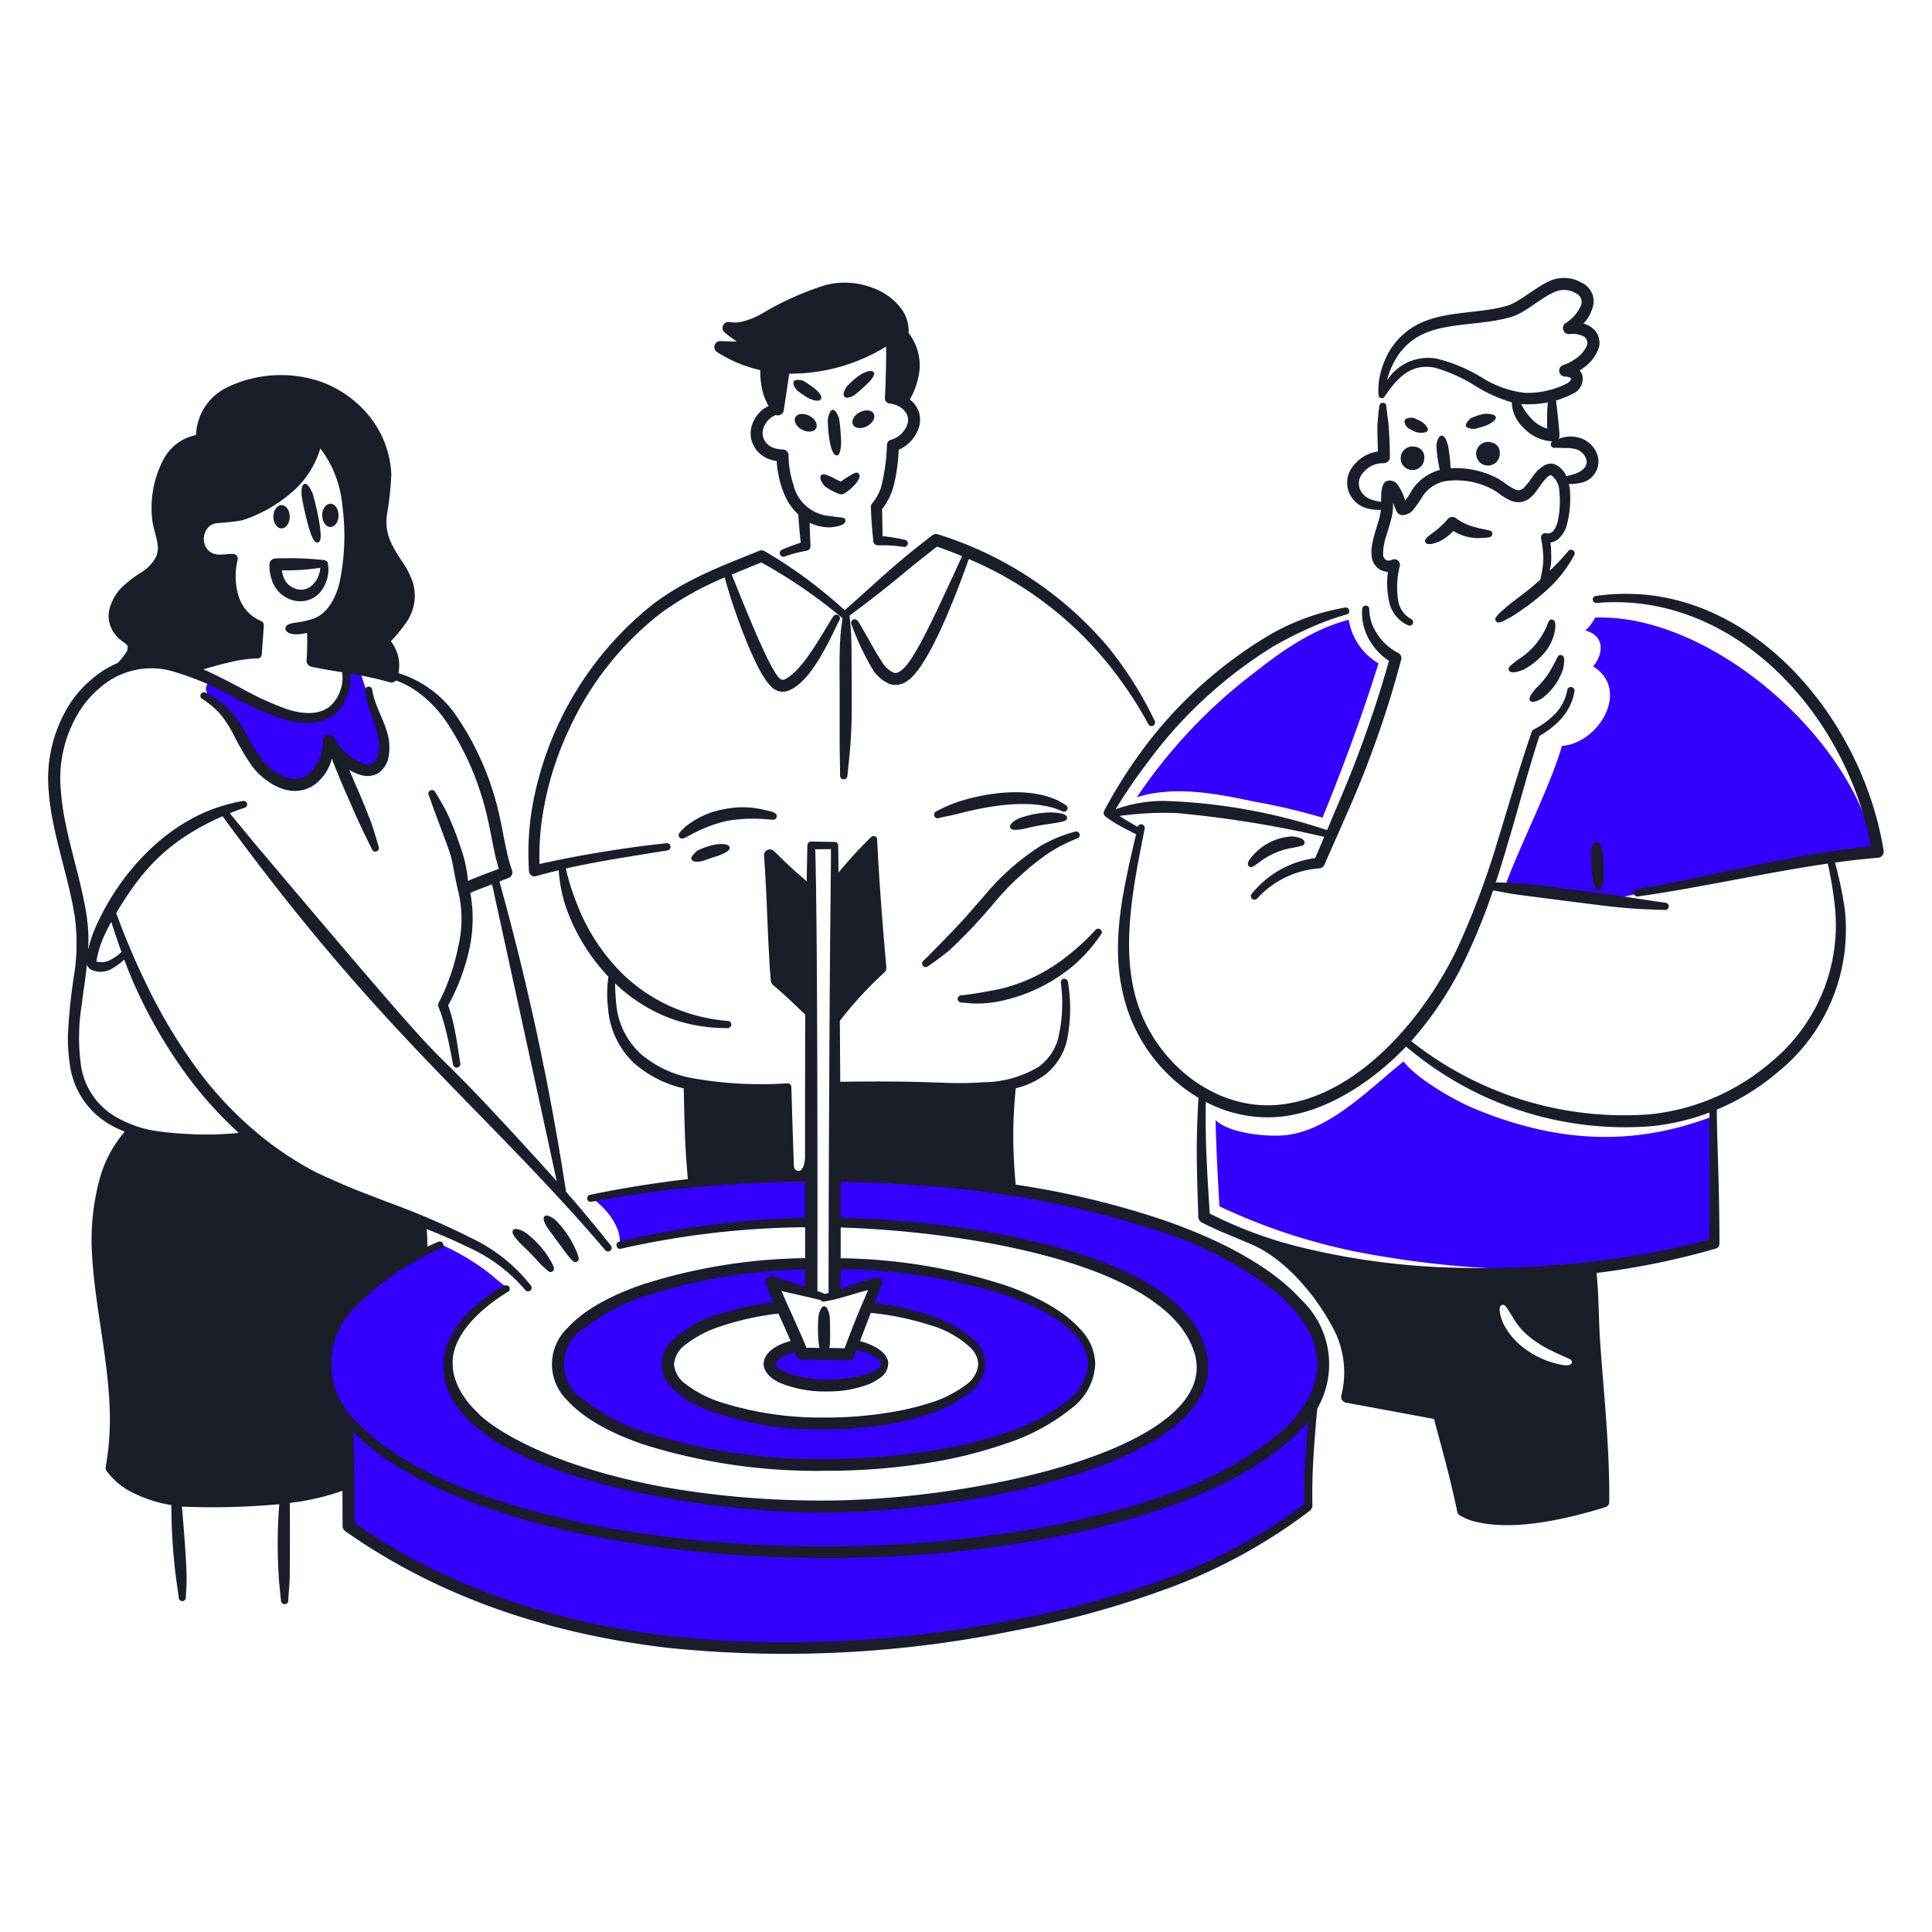
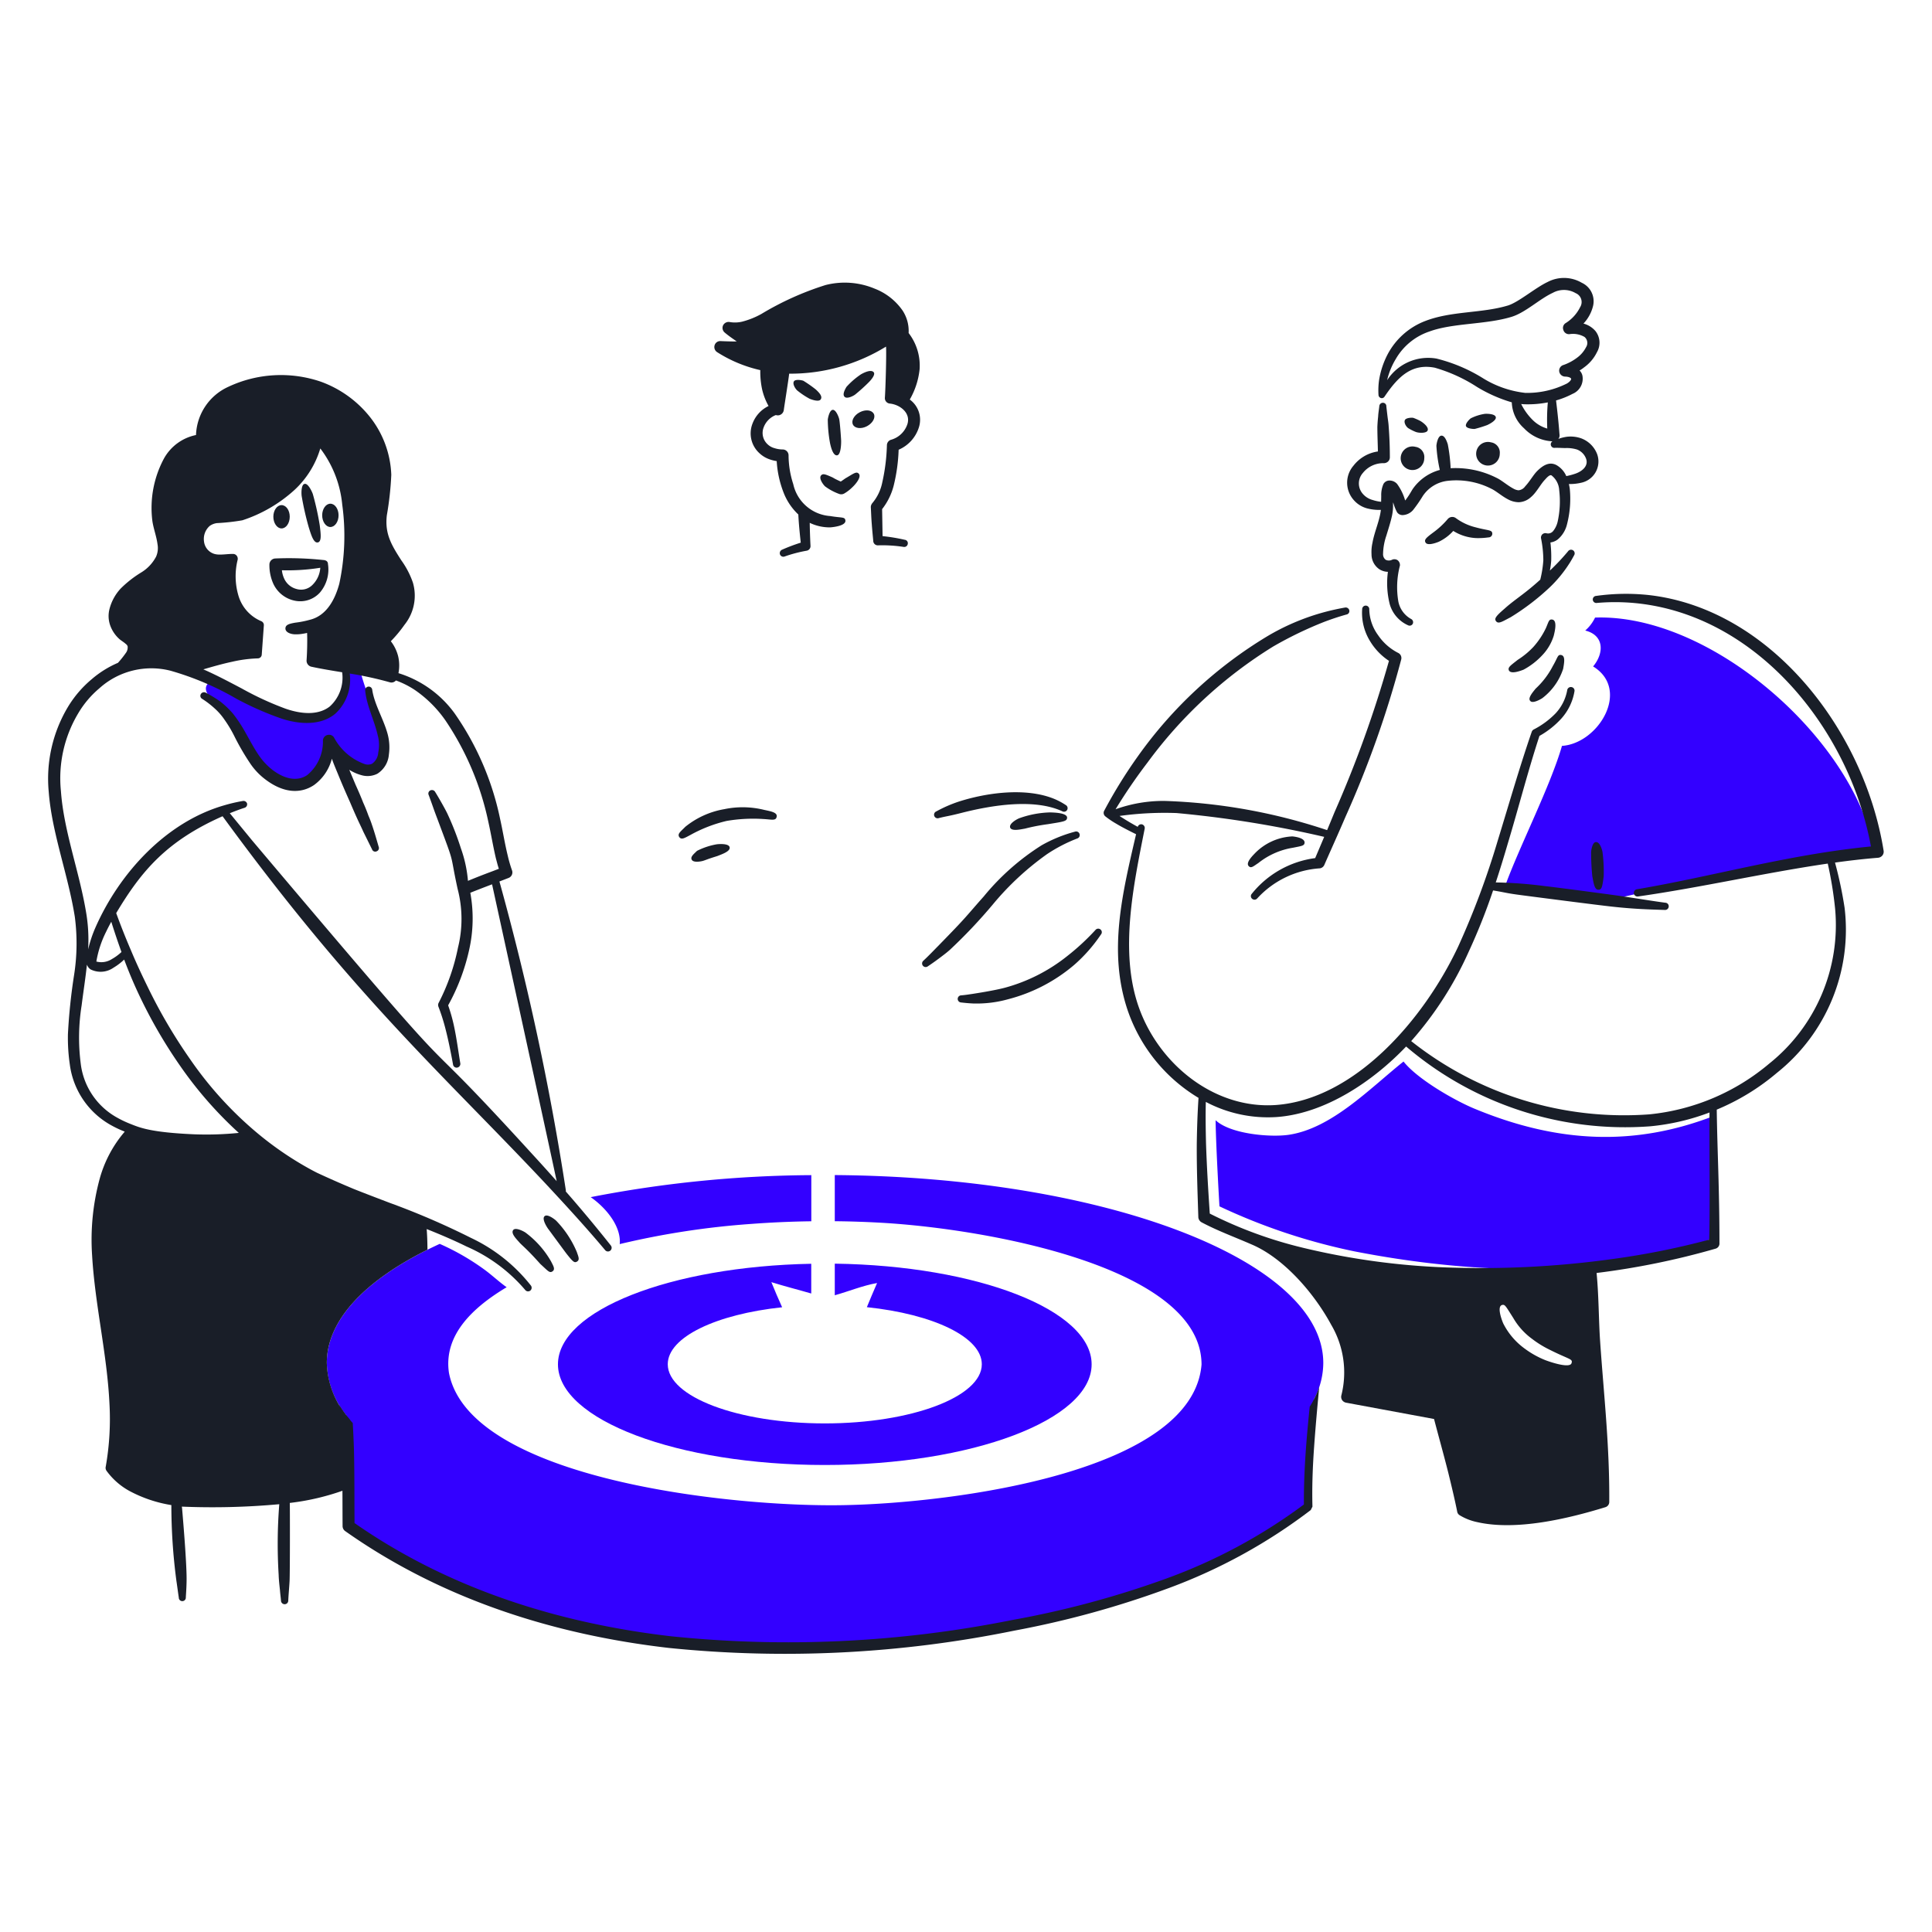
<svg xmlns="http://www.w3.org/2000/svg" viewBox="0 0 400 400" id="Marketing-Target-2--Streamline-Brooklyn.svg" height="400" width="400">
  <desc>Marketing Target 2 Streamline Illustration: https://streamlinehq.com</desc>
  <path d="M273.972 282.188c0 -21.22 -45.158 -38.496 -101.14 -38.902v9.552q4.908 0.048 9.812 0.33c21.718 1.26 66.122 9.188 66.122 29.36 -1.852 22.272 -51.306 28.6 -73.49 29.084 -23.468 0.568 -78.068 -5.322 -82.326 -27.388 -1.156 -7.884 5.038 -13.566 11.876 -17.678l0.08 -0.032c-1.534 -1.082 -2.924 -2.4 -4.428 -3.522a49.8 49.8 0 0 0 -9.436 -5.462c-14.6 6.706 -23.38 15.302 -23.38 24.658a17.692 17.692 0 0 0 4.024 10.8c0.564 7.62 0.434 15.368 0.504 22.978 39.362 27.826 92.022 29.344 137.622 20.522 21.894 -4.216 43.2 -10.858 61.046 -24.544a191.2 191.2 0 0 1 1.248 -22.352 16.126 16.126 0 0 0 1.866 -7.404Z" fill="#3300ff" stroke-width="1" />
  <path d="m128.304 257.6 0.032 -0.032a167.898 167.898 0 0 1 27.2 -4.168q6.2 -0.468 12.438 -0.548v-9.552a245.216 245.216 0 0 0 -45.676 4.556c3.324 2.322 6.362 6.168 6.006 9.744Z" fill="#3300ff" stroke-width="1" />
  <path d="M273.128 287.18a19.052 19.052 0 0 1 -1.966 4.056c-0.278 2.746 -0.54 5.498 -0.75 8.252 -0.292 4 -0.486 8.03 -0.454 12a111.156 111.156 0 0 1 -28.486 15.334A194.2 194.2 0 0 1 209.6 335.4a235.962 235.962 0 0 1 -70.774 3.362c-23.348 -2.73 -46 -9.872 -65.424 -23.43 -0.034 -4.976 0 -9.986 -0.114 -14.962q-0.086 -2.878 -0.256 -5.748a25.4 25.4 0 0 1 -2.76 -3.684c0.276 3.14 0.42 6.318 0.496 9.496 0.16 5.188 0.128 10.4 0.16 15.56a1.278 1.278 0 0 0 0.534 1c19.86 14.026 43.078 21.444 67.074 24.2a237.278 237.278 0 0 0 71.468 -3.588 195.528 195.528 0 0 0 32.14 -8.87 112.662 112.662 0 0 0 29.23 -16.094l0.356 -0.712c-0.114 -4.088 0.048 -8.2 0.34 -12.328s0.668 -8.302 1.058 -12.422Z" fill="#191e28" stroke-width="1" />
  <path d="M71.714 139.048a15.964 15.964 0 0 1 -0.324 3.83 8.098 8.098 0 0 1 -8 5.978c-4.6 -0.2 -9.76 -2.8 -13.896 -4.734 -1.858 -0.888 -4.298 -4.168 -6.044 -2.94 -2.714 1.954 2.068 4.96 3.216 6.074a11.944 11.944 0 0 1 1.244 1.438A45.73 45.73 0 0 1 50.838 154c2.4 4.412 6.284 9.2 11.876 7.756A5.958 5.958 0 0 0 65.6 160.2a8.244 8.244 0 0 0 1.616 -2.57 14 14 0 0 0 0.888 -4.702 13.282 13.282 0 0 0 4.556 5.93 4.258 4.258 0 0 0 6.6 -3.36 14.486 14.486 0 0 0 -1.132 -6.124c-1.082 -3.28 -2.44 -6.512 -3.36 -9.8Z" fill="#3300ff" stroke-width="1" />
-   <path d="M273.858 169.298a131.478 131.478 0 0 0 -14.236 -3.344c-7.902 -1.664 -16.336 -3.328 -24.238 -0.906a107.6 107.6 0 0 1 24.286 -25.756c5.914 -4.67 12.2 -9.048 19.568 -10.972a12.92 12.92 0 0 0 6.172 9.034c-3.376 10.744 -7.222 21.2 -11.472 31.622" fill="#3300ff" stroke-width="1" />
  <path d="M252.492 249.768a124.286 124.286 0 0 0 27.97 9.322c23.026 4.494 51.886 6.19 74.184 -2.714 -0.21 -4.864 0.486 -20.424 0 -25.256 -16.174 6.19 -32 5.64 -49.46 -1.616 -4.17 -1.744 -11.748 -6.108 -14.6 -9.726 -6.932 5.526 -14.834 13.848 -23.784 15.172 -3.896 0.566 -12.12 -0.178 -15.126 -3.022 0.082 5.754 0.8 17.84 0.8 17.84" fill="#3300ff" stroke-width="1" />
  <path d="M311.674 183.286S330.4 187.036 336 185.71c16.822 -4 35.388 -5.3 51.886 -10.534C383.014 152.4 354 127.04 330.24 127.864a8.268 8.268 0 0 1 -2.036 2.682c3.944 0.97 3.944 4.67 1.632 7.432 7.822 4.8 1.132 15.95 -6.446 16.45 -2.4 8.322 -8.758 20.732 -11.716 28.858" fill="#3300ff" stroke-width="1" />
  <path d="M294.076 87.162a11.954 11.954 0 0 0 -1.454 -0.646c-0.354 -0.082 -1.51 -0.014 -1.746 0.436 -0.262 0.504 0.2 1.336 0.664 1.68a10.126 10.126 0 0 0 1.534 0.776c0.644 0.272 2.27 0.334 2.506 -0.29 0.262 -0.704 -0.92 -1.612 -1.504 -1.956Z" fill="#191e28" stroke-width="1" />
  <path d="M309.69 86.37c-0.15 -0.75 -2 -0.71 -2.23 -0.694a9.634 9.634 0 0 0 -2.956 0.936c-0.2 0.134 -1.182 1.078 -0.986 1.616s1.6 0.6 1.8 0.582a25.574 25.574 0 0 0 2.584 -0.8c0.382 -0.172 1.928 -0.94 1.788 -1.64Z" fill="#191e28" stroke-width="1" />
  <path d="M305.51 109.176a11.448 11.448 0 0 1 -4.088 -1.906 1.244 1.244 0 0 0 -1.712 0.226 17.098 17.098 0 0 1 -2.86 2.666c-1.484 1.102 -2.01 1.534 -1.746 2.084 0.31 0.8 2 0.238 2.78 -0.08a9.522 9.522 0 0 0 3 -2.246 9.72 9.72 0 0 0 4.784 1.486 15.16 15.16 0 0 0 2.52 -0.146 0.774 0.774 0 0 0 0.776 -0.71c0.004 -0.912 -0.738 -0.632 -3.454 -1.374Z" fill="#191e28" stroke-width="1" />
  <path d="M327.31 90.732a6.628 6.628 0 0 0 -3.02 -0.29 9 9 0 0 0 -1.4 0.34c-0.088 0.03 -0.174 0.062 -0.258 0.094a1.086 1.086 0 0 0 0.256 -0.848c-0.08 -0.8 -0.142 -2.3 -0.724 -7.12a17.548 17.548 0 0 0 3.4 -1.356 3.4 3.4 0 0 0 2.068 -3.732 2.164 2.164 0 0 0 -0.6 -1.116 7.6 7.6 0 0 0 0.92 -0.63 8.412 8.412 0 0 0 2.684 -3.166 3.904 3.904 0 0 0 -0.324 -4.38 4.95 4.95 0 0 0 -2.472 -1.534 8.11 8.11 0 0 0 1.988 -3.652 4.212 4.212 0 0 0 -2.344 -4.8 7.274 7.274 0 0 0 -7.06 -0.162c-2.51 1.172 -6 4.176 -8.2 4.864 -5.43 1.646 -11.68 1.108 -17.144 3.216a14.776 14.776 0 0 0 -7.82 6.964 17.548 17.548 0 0 0 -1.744 5.316 15.108 15.108 0 0 0 -0.114 3 0.696 0.696 0 0 0 0.728 0.694c0.37 -0.016 0.51 -0.296 0.694 -0.566 2.696 -3.932 5.506 -6.664 10.244 -5.736a32.584 32.584 0 0 1 8.758 4 30.258 30.258 0 0 0 7.174 3.168 7.516 7.516 0 0 0 2.536 5.372 8.662 8.662 0 0 0 5.882 2.698 0.736 0.736 0 0 0 0.518 1.35c0.68 -0.016 1.374 0.032 2.102 0.048a7.328 7.328 0 0 1 2.438 0.292 3.2 3.2 0 0 1 1.86 1.8c0.626 1.494 -0.622 2.662 -2.15 3.2a13.762 13.762 0 0 1 -1.902 0.51 4.844 4.844 0 0 0 -1.902 -2.2c-1.5 -0.898 -2.898 -0.074 -4.136 1.164 -0.8 0.8 -1.536 2.166 -2.472 3.152a1.914 1.914 0 0 1 -1.374 0.824 2.568 2.568 0 0 1 -1.05 -0.34c-1.228 -0.646 -2.44 -1.728 -3.458 -2.214a18.834 18.834 0 0 0 -9.552 -2.016 35 35 0 0 0 -0.588 -4.94c-0.314 -1.012 -0.754 -1.856 -1.34 -1.8 -0.75 0.06 -1.018 1.834 -1.018 2.132a30.434 30.434 0 0 0 0.704 4.964 10.012 10.012 0 0 0 -5.6 3.934c-0.276 0.422 -0.728 1.278 -1.294 2.02a1.562 1.562 0 0 1 -0.29 0.372v-0.032a10.8 10.8 0 0 0 -1.664 -3.4 2.09 2.09 0 0 0 -1.73 -0.694 1.4 1.4 0 0 0 -1.098 0.726 5.666 5.666 0 0 0 -0.452 2.456l-0.024 1.214a8.558 8.558 0 0 1 -1.748 -0.372 4.084 4.084 0 0 1 -2.164 -1.422 3.254 3.254 0 0 1 0.128 -4.168 5.374 5.374 0 0 1 4.298 -2.036 1.292 1.292 0 0 0 0.938 -0.356 1.2 1.2 0 0 0 0.356 -0.888q0 -3.174 -0.244 -6.35c-0.032 -0.696 -0.16 -1.4 -0.242 -2.086s-0.162 -1.372 -0.242 -2.068a0.704 0.704 0 0 0 -0.694 -0.758 0.748 0.748 0 0 0 -0.76 0.71c-0.08 0.728 -0.21 1.422 -0.242 2.148 -0.082 0.712 -0.13 1.4 -0.162 2.134 0 1.698 0.08 3.4 0.114 5.09a7.782 7.782 0 0 0 -5.058 2.942 5.4 5.4 0 0 0 0.032 7.092 5.6 5.6 0 0 0 2.714 1.73 9.8 9.8 0 0 0 2.924 0.33c-0.244 2.236 -1.336 4.52 -1.734 6.8a8.458 8.458 0 0 0 -0.2 2.374 3.708 3.708 0 0 0 1.648 3.136 3.446 3.446 0 0 0 1.744 0.516 17.782 17.782 0 0 0 0.372 6.674 6.836 6.836 0 0 0 3.814 4.4 0.724 0.724 0 0 0 0.97 -0.34 0.748 0.748 0 0 0 -0.356 -0.97 5.294 5.294 0 0 1 -2.634 -3.586 17.586 17.586 0 0 1 0.322 -7.466 1.27 1.27 0 0 0 -0.452 -1.098 1.18 1.18 0 0 0 -1.178 -0.114 1.468 1.468 0 0 1 -1.326 0 1.422 1.422 0 0 1 -0.534 -1.212 12.438 12.438 0 0 1 0.68 -3.78c0.42 -1.4 0.888 -2.8 1.18 -4.186a9.944 9.944 0 0 0 0.2 -2.374l0.032 -0.356a3.328 3.328 0 0 0 0.128 0.452 9.262 9.262 0 0 0 0.68 1.632 1.4 1.4 0 0 0 1.098 0.582 3.038 3.038 0 0 0 2.2 -1.034 28.812 28.812 0 0 0 2.02 -2.91 7.15 7.15 0 0 1 5.138 -3.15 15.94 15.94 0 0 1 9.082 1.648c0.984 0.47 2.2 1.552 3.4 2.166a4.8 4.8 0 0 0 2.278 0.614 3.954 3.954 0 0 0 2.506 -1.066c1.18 -0.986 1.986 -2.7 2.956 -3.668 0.276 -0.32 0.93 -1.038 1.292 -0.826a4.162 4.162 0 0 1 1.6 3.104 19.46 19.46 0 0 1 -0.322 6.462 4.8 4.8 0 0 1 -0.906 1.924 1.356 1.356 0 0 1 -1.4 0.5 0.938 0.938 0 0 0 -0.856 0.2 0.96 0.96 0 0 0 -0.29 0.8 23.428 23.428 0 0 1 0.484 4.6 22.788 22.788 0 0 1 -0.636 4c-0.736 0.67 -1.498 1.326 -2.272 1.954 -1.882 1.536 -3.618 2.682 -5.122 4.056 -1.816 1.556 -2.144 2.058 -1.778 2.57 0.502 0.668 1.244 0.132 3.038 -0.8a49.468 49.468 0 0 0 8.08 -6.172 26.6 26.6 0 0 0 4.038 -4.896c0.372 -0.566 0.696 -1.148 1.018 -1.746a0.752 0.752 0 0 0 -1.26 -0.824 45.852 45.852 0 0 1 -3.752 3.98 16.77 16.77 0 0 0 0.278 -2.06 26.36 26.36 0 0 0 -0.162 -3.766 3.152 3.152 0 0 0 1.504 -0.614 5.888 5.888 0 0 0 1.938 -3.182 21.148 21.148 0 0 0 0.566 -7.288c-0.048 -0.346 -0.11 -0.686 -0.188 -1.014a9.916 9.916 0 0 0 2.456 -0.244 4.494 4.494 0 0 0 3.4 -5.93 5.644 5.644 0 0 0 -3.366 -3.304Zm-6.964 -2a7.072 7.072 0 0 1 -3.07 -1.826 12.37 12.37 0 0 1 -2.332 -3.258c0.218 0.022 0.436 0.04 0.654 0.05a21.6 21.6 0 0 0 4.862 -0.386 41.086 41.086 0 0 0 -0.114 5.424Zm-4.652 -7.4a21.068 21.068 0 0 1 -8.838 -3.136 33.386 33.386 0 0 0 -9.452 -3.958 10.118 10.118 0 0 0 -10.212 4.476 14.938 14.938 0 0 1 1.776 -4.362 12.714 12.714 0 0 1 6.982 -5.72c4.868 -1.788 11.67 -1.4 17.014 -3.038 2.872 -0.88 5.782 -3.704 8.516 -4.962a4.786 4.786 0 0 1 4.75 0.066 1.984 1.984 0 0 1 0.922 2.892 8.13 8.13 0 0 1 -2.958 3.28 1.178 1.178 0 0 0 -0.516 1.454 1.2 1.2 0 0 0 1.292 0.856 4.754 4.754 0 0 1 3.086 0.582 1.614 1.614 0 0 1 0.324 2.116 6.158 6.158 0 0 1 -1.908 2.214 10.218 10.218 0 0 1 -2.762 1.472 1.22 1.22 0 0 0 -0.89 1.34 1.262 1.262 0 0 0 1.212 1.066c0.378 0 1.136 0.118 1.26 0.454 0 0.36 -0.518 0.762 -0.856 0.968a18.374 18.374 0 0 1 -8.742 1.95Z" fill="#191e28" stroke-width="1" />
  <path d="M321.36 128.268c-0.684 -0.08 -0.696 0.388 -1.292 1.762a16.336 16.336 0 0 1 -2.6 3.91 16.538 16.538 0 0 1 -3.232 2.666c-1.456 1.164 -2.098 1.528 -1.842 2.182 0.4 0.82 2.2 0.188 3.054 -0.146a14.988 14.988 0 0 0 3.894 -3.02 10.16 10.16 0 0 0 2.344 -4c0.268 -1.068 0.748 -3.194 -0.326 -3.354Z" fill="#191e28" stroke-width="1" />
  <path d="M323.216 135.614c-0.748 -0.126 -0.662 0.478 -1.728 2.294a16.876 16.876 0 0 1 -3.538 4.654c-0.708 0.864 -1.66 2 -1.132 2.552 0.49 0.652 2.236 -0.384 2.52 -0.582a12.492 12.492 0 0 0 4.298 -6.06c0.226 -1.322 0.488 -2.684 -0.42 -2.858Z" fill="#191e28" stroke-width="1" />
  <path d="M267.572 173.168a11.576 11.576 0 0 0 -7.902 3.652c-0.614 0.636 -1.754 1.88 -1.132 2.506 0.494 0.52 0.984 0.01 1.972 -0.632a15.438 15.438 0 0 1 7.2 -3.182c1.856 -0.374 2.316 -0.4 2.39 -1.018 0.066 -0.924 -1.614 -1.232 -2.528 -1.326Z" fill="#191e28" stroke-width="1" />
  <path d="M331.77 176.332c-0.162 -0.716 -0.6 -2.048 -1.374 -1.986s-0.97 1.872 -0.97 2.084a48.85 48.85 0 0 0 0.242 4.976c0.27 1.454 0.458 2.862 1.294 2.8 0.614 -0.024 0.78 -0.4 1.066 -2.8a30.496 30.496 0 0 0 -0.258 -5.074Z" fill="#191e28" stroke-width="1" />
  <path d="M172.832 261.626v6.544c2.922 -0.816 5.754 -2 8.758 -2.534q-1.076 2.472 -2.116 5c13.712 1.438 23.8 6.186 23.8 11.818 0 6.754 -14.6 12.248 -32.51 12.248 -17.952 0 -32.512 -5.494 -32.512 -12.248 0 -5.616 10.018 -10.354 23.68 -11.8 -0.774 -1.724 -1.532 -3.456 -2.23 -5.2 2.75 0.864 5.52 1.552 8.258 2.352v-6.156c-29.176 0.552 -52.442 9.668 -52.442 20.818 0 11.488 24.77 20.844 55.246 20.844s55.246 -9.356 55.246 -20.844c0.008 -11.256 -23.64 -20.432 -53.178 -20.842Z" fill="#3300ff" stroke-width="1" />
-   <path d="M176.456 278.314q-0.4 1.046 -0.78 2.09c-3.152 -0.13 -6.366 -0.08 -9.566 -0.146q-0.354 -0.908 -0.728 -1.812c-3.6 0.774 -6.026 2.236 -6.026 3.906 0 2.474 5.316 4.476 11.892 4.476s11.892 -2 11.892 -4.476c0 -1.77 -2.724 -3.306 -6.684 -4.038Z" fill="#3300ff" stroke-width="1" />
  <path d="M389.986 176.154c-3.98 -24.9 -23.344 -50.07 -48.6 -52.952a44.344 44.344 0 0 0 -10.94 0.178 0.732 0.732 0 1 0 0.162 1.454 43.51 43.51 0 0 1 10.504 0.356c23.988 3.74 41.95 26.668 46.244 50.058 -17.14 1.678 -32.554 6.164 -48.474 8.87a0.754 0.754 0 0 0 0.242 1.488c13.058 -1.86 26.178 -4.888 39.294 -6.81a79.09 79.09 0 0 1 1.52 9.326 36.728 36.728 0 0 1 -13.622 32.074 45.43 45.43 0 0 1 -24.852 10.52 70.962 70.962 0 0 1 -49.292 -15.168 72.638 72.638 0 0 0 11.92 -18.534 125.264 125.264 0 0 0 5.036 -12.658c3.368 0.558 2.252 0.526 7.244 1.16 0.928 0.124 14.558 1.892 17.468 2.2 4.236 0.466 7.278 0.572 10.826 0.678a0.75 0.75 0 0 0 0.824 -0.694 0.73 0.73 0 0 0 -0.694 -0.8c-2.4 -0.31 -6.774 -1.028 -9.938 -1.486 -0.2 -0.028 -11.326 -1.54 -15 -1.956a89.28 89.28 0 0 0 -10.178 -0.76c0.88 -2.66 1.702 -5.346 2.488 -8.038 2.262 -7.514 4.2 -15.108 6.56 -22.298a18.034 18.034 0 0 0 4.54 -3.6 11.222 11.222 0 0 0 2.714 -5.656 0.74 0.74 0 0 0 -0.646 -0.856 0.756 0.756 0 0 0 -0.856 0.614 9.508 9.508 0 0 1 -2.4 4.816 17.324 17.324 0 0 1 -4.492 3.328 0.888 0.888 0 0 0 -0.452 0.486c-2.504 7.254 -4.702 14.914 -7.044 22.54a169.2 169.2 0 0 1 -8.2 21.96c-7.184 15.242 -21.484 31.6 -37.73 32.786 -12.788 0.898 -24.37 -8.546 -28.47 -20.49 -3.922 -11.4 -1.018 -25 1.308 -36.744a0.774 0.774 0 0 0 -0.564 -0.872 0.746 0.746 0 0 0 -0.88 0.52c-0.97 -0.536 -2.242 -1.272 -2.97 -1.748 -0.274 -0.164 -0.54 -0.336 -0.8 -0.512a68.124 68.124 0 0 1 11.812 -0.6 226.472 226.472 0 0 1 30.562 4.928q-0.928 2.2 -1.866 4.4a20.2 20.2 0 0 0 -13.12 7.384 0.712 0.712 0 0 0 0.08 1.05 0.742 0.742 0 0 0 1.05 -0.096 19.298 19.298 0 0 1 12.976 -6.222 1.2 1.2 0 0 0 0.888 -0.662c1.454 -3.328 2.958 -6.624 4.378 -9.954a211.752 211.752 0 0 0 11.554 -32.6 1.182 1.182 0 0 0 -0.566 -1.356 11.076 11.076 0 0 1 -4.216 -3.7 9.342 9.342 0 0 1 -1.826 -5.332 0.736 0.736 0 1 0 -1.47 -0.05 11.112 11.112 0 0 0 1.55 6.48 12.83 12.83 0 0 0 4 4.218 239.086 239.086 0 0 1 -11.29 31.378q-0.75 1.838 -1.518 3.67a118.092 118.092 0 0 0 -33.704 -6.048 29.32 29.32 0 0 0 -10.092 1.728 111.8 111.8 0 0 1 6.61 -9.672A92.6 92.6 0 0 1 263.6 133.852a79.2 79.2 0 0 1 10.536 -5.09c1.534 -0.582 3.07 -1.098 4.652 -1.536a0.72 0.72 0 0 0 0.566 -0.872 0.756 0.756 0 0 0 -0.888 -0.566 50.012 50.012 0 0 0 -4.944 1.132 47.358 47.358 0 0 0 -11.15 4.816 89.55 89.55 0 0 0 -26.71 24.738 101 101 0 0 0 -7.046 11.374 0.922 0.922 0 0 0 0.244 1.18 17.664 17.664 0 0 0 2.262 1.52c1.052 0.646 2.866 1.572 4.09 2.166 -2.868 12.37 -5.8 24.298 -1.776 36.354a33.976 33.976 0 0 0 14.704 18.236c-0.21 3.158 -0.314 6.34 -0.36 9.51 -0.032 5.09 0.162 10.2 0.324 15.252a1.314 1.314 0 0 0 0.646 0.986c3.308 1.772 6.958 3.092 10.6 4.692 6.458 2.832 12.654 9.874 16.274 16.558a19.456 19.456 0 0 1 2.1 14.558 1.24 1.24 0 0 0 0.13 0.986 1.28 1.28 0 0 0 0.84 0.564l18.21 3.378c0.97 3.716 2.02 7.434 2.958 11.166 0.646 2.65 1.292 5.3 1.826 7.966a1.086 1.086 0 0 0 0.532 0.8 11.436 11.436 0 0 0 3.636 1.422c8.056 1.832 18.76 -0.702 26.548 -3.104a1.128 1.128 0 0 0 0.776 -1.066c0.084 -11.832 -1.168 -22.554 -1.908 -33.512 -0.278 -4.146 -0.262 -9.298 -0.716 -13.904a159.062 159.062 0 0 0 24.638 -5.034 1.1 1.1 0 0 0 0.8 -1c0 -11.7 -0.436 -18.784 -0.56 -27.786a47.25 47.25 0 0 0 12.47 -7.624 37.908 37.908 0 0 0 14 -34.158 82.584 82.584 0 0 0 -1.986 -9.366c2.986 -0.414 5.972 -0.762 8.952 -1a1.318 1.318 0 0 0 0.856 -0.47 1.252 1.252 0 0 0 0.26 -0.964Zm-64.612 106.064c-0.35 1.2 -4.684 -0.316 -5.51 -0.646a18.938 18.938 0 0 1 -4.218 -2.376 14.472 14.472 0 0 1 -4.428 -5.218c-0.316 -0.74 -1.306 -3.422 -0.274 -3.782 0.642 -0.2 0.768 0.176 2.344 2.65a14.108 14.108 0 0 0 3.912 4.354 21.222 21.222 0 0 0 3.634 2.246c4.13 2.074 4.83 1.868 4.54 2.772Zm28.496 -25.562a161.256 161.256 0 0 1 -20.232 4.04 197.054 197.054 0 0 1 -32.09 1.776 149.736 149.736 0 0 1 -31.784 -4.136 88.5 88.5 0 0 1 -19.292 -7.076c-0.324 -4.8 -0.614 -9.632 -0.776 -14.462 -0.07 -2.886 -0.116 -5.782 -0.044 -8.66a27.532 27.532 0 0 0 14.67 3.132c10.078 -0.718 19.986 -7.446 26.8 -14.6a69.834 69.834 0 0 0 50.544 16.518 47.096 47.096 0 0 0 12.27 -2.858c-0.054 6.234 0.12 20.456 -0.066 26.326Z" fill="#191e28" stroke-width="1" />
  <path d="M177.8 98.07c-0.514 -0.544 -1.114 0.02 -2.746 0.954 -0.34 0.226 -0.648 0.468 -0.986 0.678 -1.614 -0.726 -1.352 -0.708 -1.874 -0.936 -1.368 -0.6 -1.788 -0.742 -2.166 -0.372 -0.616 0.6 0.45 2 0.8 2.31a11.412 11.412 0 0 0 2.844 1.536 1.256 1.256 0 0 0 1.148 -0.082 8.43 8.43 0 0 0 1.68 -1.308c0.464 -0.416 1.962 -2.068 1.3 -2.78Z" fill="#191e28" stroke-width="1" />
  <path d="M174.146 91.186c-0.016 -0.444 -0.264 -4.03 -0.42 -4.492 -0.032 -0.2 -0.614 -1.9 -1.324 -1.842 -0.714 0.092 -1 1.812 -1.018 2.02a28.414 28.414 0 0 0 0.452 4.8c0.15 0.746 0.6 2.702 1.47 2.6s0.856 -2.804 0.84 -3.086Z" fill="#191e28" stroke-width="1" />
  <path d="M168.896 80.632a26.012 26.012 0 0 0 -2.536 -1.778c-0.184 -0.114 -1.624 -0.414 -1.972 0.082s0.2 1.444 0.63 1.874a16.542 16.542 0 0 0 2.6 1.746c0.4 0.164 1.95 0.744 2.312 0.112 0.376 -0.588 -0.242 -1.31 -1.034 -2.036Z" fill="#191e28" stroke-width="1" />
  <path d="M180.916 77.104c-0.5 -0.686 -1.934 -0.02 -2.666 0.4a16.03 16.03 0 0 0 -3 2.6c-0.422 0.704 -0.834 1.6 -0.4 2.036 0.484 0.544 1.9 -0.186 2.278 -0.516a36.186 36.186 0 0 0 2.8 -2.538c0.186 -0.194 1.364 -1.416 0.988 -1.982Z" fill="#191e28" stroke-width="1" />
  <path d="M188.358 82.722A15.882 15.882 0 0 0 190.4 76.4a11.058 11.058 0 0 0 -2.278 -7.45 7.746 7.746 0 0 0 -1.228 -4.622 12.528 12.528 0 0 0 -5.818 -4.572 16.042 16.042 0 0 0 -10.148 -0.742 61.244 61.244 0 0 0 -13.314 6 16.8 16.8 0 0 1 -3.976 1.584 6.416 6.416 0 0 1 -2.536 0.08 1.28 1.28 0 0 0 -1.4 0.694 1.252 1.252 0 0 0 0.372 1.504c0.812 0.686 1.648 1.25 2.456 1.81 -0.8 0.036 -2.538 -0.03 -3.328 -0.066a1.212 1.212 0 0 0 -1.244 0.84 1.256 1.256 0 0 0 0.5 1.438 28.058 28.058 0 0 0 8.952 3.732 17.476 17.476 0 0 0 0.382 4 12.956 12.956 0 0 0 1.33 3.428 6.636 6.636 0 0 0 -3.322 3.638 5.536 5.536 0 0 0 1.438 6.14 5.832 5.832 0 0 0 1.826 1.162 7.986 7.986 0 0 0 1.744 0.47 21.366 21.366 0 0 0 1.552 6.834 12.358 12.358 0 0 0 2.924 4.218c0.11 2.316 0.4 4.826 0.502 5.832a37.114 37.114 0 0 0 -3.862 1.456 0.78 0.78 0 0 0 -0.438 0.968 0.744 0.744 0 0 0 0.97 0.438 28.504 28.504 0 0 1 4.574 -1.2 0.958 0.958 0 0 0 0.774 -1.034c-0.094 -1.854 -0.144 -3.6 -0.156 -4.732a9.504 9.504 0 0 0 4.232 0.938c0.8 -0.056 3.278 -0.358 3.152 -1.422 -0.096 -0.8 -0.712 -0.504 -3.136 -0.92a8.444 8.444 0 0 1 -7.662 -6.614 19.454 19.454 0 0 1 -0.97 -5.93 1.224 1.224 0 0 0 -1.2 -1.244 5.738 5.738 0 0 1 -1.728 -0.274 3.278 3.278 0 0 1 -1.374 -0.76 3.178 3.178 0 0 1 -0.872 -3.49 4.358 4.358 0 0 1 2.544 -2.6 1.246 1.246 0 0 0 0.67 0.038 1.28 1.28 0 0 0 0.97 -1.05c0.102 -0.818 1.044 -6.704 1.112 -7.554a37.782 37.782 0 0 0 20.056 -5.606c0.112 1.47 -0.1 8.704 -0.236 10.568a1.128 1.128 0 0 0 1.036 1.228c2.018 0.2 4.386 1.89 3.618 4.282a4.988 4.988 0 0 1 -3.344 3.2 1.2 1.2 0 0 0 -0.89 1.116 39.86 39.86 0 0 1 -0.968 7.756 9.512 9.512 0 0 1 -2.058 4.264 1.348 1.348 0 0 0 -0.308 0.8c0.066 1.178 0.098 2.342 0.2 3.538 0.082 1.148 0.2 2.31 0.308 3.49a0.934 0.934 0 0 0 0.986 0.906 29.054 29.054 0 0 1 5.298 0.322 0.732 0.732 0 0 0 0.858 -0.614 0.708 0.708 0 0 0 -0.614 -0.856 37.292 37.292 0 0 0 -4.6 -0.76l-0.096 -5.59a13.16 13.16 0 0 0 2.4 -4.88 35.662 35.662 0 0 0 1.02 -7.416 7.49 7.49 0 0 0 4.184 -4.6 5.164 5.164 0 0 0 -1.878 -5.792Z" fill="#191e28" stroke-width="1" />
  <path d="M66.2 108.758a57.176 57.176 0 0 0 -1.422 -6.432c-0.102 -0.368 -0.986 -2.374 -1.746 -2.132 -0.714 0.172 -0.648 2.1 -0.564 2.57a60.482 60.482 0 0 0 1.454 6.4c0.552 1.774 1.048 3.34 1.906 3.134 0.788 -0.19 0.594 -1.742 0.372 -3.54Z" fill="#191e28" stroke-width="1" />
  <path d="M67.898 116.758a0.736 0.736 0 0 0 -0.6 -0.744 0.724 0.724 0 0 0 -0.322 -0.064 66.944 66.944 0 0 0 -9.986 -0.324 1.268 1.268 0 0 0 -1.212 1.278 9.4 9.4 0 0 0 0.776 3.878 6.264 6.264 0 0 0 4.33 3.554 5.506 5.506 0 0 0 5.348 -1.648 7.36 7.36 0 0 0 1.666 -5.93Zm-3.248 4.38a3.29 3.29 0 0 1 -3.2 0.822 3.878 3.878 0 0 1 -2.634 -2.212 5.48 5.48 0 0 1 -0.452 -1.682 42.73 42.73 0 0 0 7.95 -0.516 5.48 5.48 0 0 1 -1.664 3.588Z" fill="#191e28" stroke-width="1" />
  <path d="M80.182 151.718c-0.856 -2.99 -2.682 -5.946 -3.118 -8.92a0.732 0.732 0 1 0 -1.454 0.178c0.274 3.054 1.89 6.158 2.586 9.226a7.626 7.626 0 0 1 0.112 3.62 3.02 3.02 0 0 1 -1.292 2.312 2.138 2.138 0 0 1 -1.584 0.032 11.616 11.616 0 0 1 -6.2 -5.332 1.2 1.2 0 0 0 -1.356 -0.68 1.222 1.222 0 0 0 -1.018 1.148 8.952 8.952 0 0 1 -3.258 7.174c-1.826 1.228 -4.346 1.066 -7.174 -1.066a13.516 13.516 0 0 1 -2.764 -2.926c-1.13 -1.632 -2.068 -3.472 -3.07 -5.218a28.146 28.146 0 0 0 -2.392 -3.556 18.07 18.07 0 0 0 -2.6 -2.472 25.718 25.718 0 0 0 -3 -1.826 0.758 0.758 0 0 0 -1.018 0.292 0.708 0.708 0 0 0 0.276 0.986 18.526 18.526 0 0 1 2.552 1.954 12.588 12.588 0 0 1 2.068 2.36 25.698 25.698 0 0 1 2.036 3.4 49.538 49.538 0 0 0 3.168 5.478 13.7 13.7 0 0 0 3.28 3.506c3.926 2.974 7.448 2.894 10.05 1.148a9.718 9.718 0 0 0 3.696 -5.452l0.03 0.084c0.4 1.132 0.888 2.246 1.342 3.362 0.758 1.858 1.566 3.716 2.4 5.574 0.518 1.228 1.052 2.456 1.616 3.684 0.372 0.8 0.776 1.616 1.132 2.424 0.614 1.228 1.18 2.4 1.8 3.636a0.69 0.69 0 0 0 0.92 0.42 0.714 0.714 0 0 0 0.452 -0.954c-0.452 -1.55 -0.888 -3.102 -1.422 -4.638 -0.2 -0.6 -0.436 -1.212 -0.694 -1.8 -0.324 -0.906 -0.68 -1.8 -1.082 -2.684 -0.486 -1.244 -1.018 -2.472 -1.584 -3.716 -0.434 -1.028 -0.862 -2.066 -1.304 -3.1a9.24 9.24 0 0 0 2.522 1.116 4.532 4.532 0 0 0 3.28 -0.29 5.18 5.18 0 0 0 2.4 -4 10.6 10.6 0 0 0 -0.334 -4.484Z" fill="#191e28" stroke-width="1" />
  <path d="M114.104 261.186a19.494 19.494 0 0 0 -5.316 -6c-0.25 -0.18 -2.038 -1.182 -2.538 -0.518 -0.552 0.738 0.784 1.958 1.374 2.668 0.922 0.92 1.712 1.522 4.25 4.362 1.568 1.416 1.902 1.952 2.52 1.518s0.164 -1.122 -0.29 -2.03Z" fill="#191e28" stroke-width="1" />
  <path d="M119.42 259.2a21.028 21.028 0 0 0 -4.266 -6.464c-0.2 -0.2 -1.8 -1.494 -2.4 -0.936 -0.656 0.558 0.542 2.414 0.906 2.844 0.138 0.2 3.344 4.546 3.522 4.782 1.486 1.902 1.738 2.05 2.23 1.8 0.696 -0.37 0.334 -1.052 0.008 -2.026Z" fill="#191e28" stroke-width="1" />
  <path d="M126.468 257.87q-4.524 -5.706 -9.328 -11.19a0.872 0.872 0 0 0 0.012 -0.24A554.06 554.06 0 0 0 103.4 182.498q0.958 -0.362 1.912 -0.736a1.224 1.224 0 0 0 0.688 -1.584 27.736 27.736 0 0 1 -0.888 -3.07c-0.616 -2.52 -1.018 -5.106 -1.584 -7.626a59.048 59.048 0 0 0 -9.4 -21.782 22.6 22.6 0 0 0 -11.632 -8.33 8.242 8.242 0 0 0 -0.078 -3.556 8.382 8.382 0 0 0 -1.502 -3.054 26.8 26.8 0 0 0 2.828 -3.4 9.626 9.626 0 0 0 1.746 -8.726 17.77 17.77 0 0 0 -2.4 -4.62c-2.1 -3.252 -3.438 -5.552 -3 -9.324a64.922 64.922 0 0 0 0.922 -8.386 20.498 20.498 0 0 0 -4.38 -11.926 22.948 22.948 0 0 0 -10.276 -7.378 25.61 25.61 0 0 0 -19.084 1.084 11.4 11.4 0 0 0 -6.69 9.984 9.824 9.824 0 0 0 -6.6 4.8 21.6 21.6 0 0 0 -2.44 12.958c0.21 1.536 0.856 3.2 1.066 4.832a4.42 4.42 0 0 1 -0.29 2.586 8.384 8.384 0 0 1 -3.086 3.28 23.014 23.014 0 0 0 -4.232 3.312 9.8 9.8 0 0 0 -2.342 4.298 5.8 5.8 0 0 0 0.162 3.362 6.868 6.868 0 0 0 1.824 2.746c0.356 0.34 0.97 0.68 1.422 1.1a0.948 0.948 0 0 1 0.356 0.468 1.902 1.902 0 0 1 -0.4 1.422 20 20 0 0 1 -1.6 2 20.95 20.95 0 0 0 -5.446 3.4 22.846 22.846 0 0 0 -4.914 5.736 28.936 28.936 0 0 0 -3.974 17.564c0.646 8.516 4 17.08 5.4 25.87a42.254 42.254 0 0 1 -0.13 11.94 118.896 118.896 0 0 0 -1.294 12.362 38.054 38.054 0 0 0 0.4 6.35 16.844 16.844 0 0 0 8.8 12.652 21.686 21.686 0 0 0 2.556 1.18l-0.162 0.21a25.212 25.212 0 0 0 -5.026 9.582 48.2 48.2 0 0 0 -1.566 15.8c0.6 10.31 3.118 20.522 3.6 30.8a56.712 56.712 0 0 1 -0.774 12.976 1.058 1.058 0 0 0 0.16 0.856 14.452 14.452 0 0 0 4.702 4.154 27.614 27.614 0 0 0 8.724 2.948 119.73 119.73 0 0 0 1.04 15.65c0.178 1.18 0.322 2.328 0.5 3.508a0.714 0.714 0 0 0 0.728 0.726 0.724 0.724 0 0 0 0.726 -0.776c0.082 -1.276 0.162 -2.552 0.162 -3.844 0 -3.444 -0.672 -11.498 -0.936 -14.6 -0.016 -0.116 -0.032 -0.232 -0.05 -0.346a152 152 0 0 0 20.174 -0.5 104.176 104.176 0 0 0 -0.13 14.6c0.032 1.084 0.16 2.15 0.274 3.232 0.048 0.728 0.162 1.438 0.21 2.15a0.762 0.762 0 0 0 0.76 0.726 0.742 0.742 0 0 0 0.744 -0.742c0.064 -1.358 0.2 -2.7 0.274 -4.056 0.09 -1.698 0.082 -15.672 0.044 -16.172l0.366 -0.046a50.152 50.152 0 0 0 11.102 -2.678l0.242 -0.232c-0.276 -4 1.098 -8.45 0.936 -12.426a13.018 13.018 0 0 0 -0.2 -1.868 18.248 18.248 0 0 1 -4.782 -11.738c0 -8.8 7.778 -16.928 20.844 -23.444 -0.016 -1.036 -0.032 -2.086 -0.092 -3.136q-0.028 -0.57 -0.074 -1.136c2.86 1.136 5.66 2.336 8.26 3.616a33.458 33.458 0 0 1 12.118 8.968 0.752 0.752 0 0 0 1.052 0.176 0.76 0.76 0 0 0 0.16 -1.048 34.48 34.48 0 0 0 -12.4 -9.874 157.706 157.706 0 0 0 -16.822 -7.256c-2.564 -0.98 -5.082 -1.932 -7.474 -2.886 -2.552 -1.064 -5.072 -2.176 -7.588 -3.344 -0.52 -0.264 -1.028 -0.53 -1.516 -0.8a68.32 68.32 0 0 1 -11.356 -7.846 76.296 76.296 0 0 1 -13.448 -14.922 108.632 108.632 0 0 1 -8.644 -14.704c-1.26 -2.568 -2.472 -5.154 -3.57 -7.788 -1.094 -2.544 -2.11 -5.102 -3.052 -7.706 5.258 -8.822 10.51 -14.95 22.02 -20.056 27.492 37.664 45.542 53.33 66.86 76.046 4.2 4.508 8.386 9.064 12.344 13.782a0.758 0.758 0 0 0 1.18 -0.954ZM54.124 128.622a8.242 8.242 0 0 1 -4.752 -5.282 14.154 14.154 0 0 1 -0.16 -7.482 1.04 1.04 0 0 0 -0.2 -0.8 0.958 0.958 0 0 0 -0.744 -0.372c-0.97 -0.016 -1.986 0.162 -2.956 0.13a3.738 3.738 0 0 1 -0.97 -0.146 3.034 3.034 0 0 1 -2.102 -2.552 3.6 3.6 0 0 1 1.18 -3.232 3.288 3.288 0 0 1 1.488 -0.582 43.372 43.372 0 0 0 5.268 -0.582 29.692 29.692 0 0 0 10.824 -6.31 19.166 19.166 0 0 0 5.316 -8.564 22.724 22.724 0 0 1 4.54 11.634 47.35 47.35 0 0 1 -0.614 16.4c-0.814 2.984 -2.504 6.6 -6.154 7.454a19.64 19.64 0 0 1 -2.972 0.582c-1.168 0.21 -1.962 0.4 -2.02 1.132s0.788 1.2 1.858 1.276a8.124 8.124 0 0 0 1.826 -0.13 7.688 7.688 0 0 0 0.8 -0.158c0.064 1.536 0.022 3.874 -0.11 5.726a1.284 1.284 0 0 0 1.018 1.278c2.09 0.448 4.222 0.8 6.35 1.142a8.054 8.054 0 0 1 -2.554 7.078c-2.052 1.616 -5.218 1.826 -9.146 0.47a63.742 63.742 0 0 1 -9.08 -4.186c-2.632 -1.384 -5.284 -2.8 -7.962 -3.964 1.95 -0.566 3.938 -1.142 5.974 -1.574a27.05 27.05 0 0 1 5.3 -0.696 0.822 0.822 0 0 0 0.824 -0.8l0.436 -6.074a0.876 0.876 0 0 0 -0.506 -0.816Zm-25.538 76.926a101.466 101.466 0 0 0 8.708 15.124 81.544 81.544 0 0 0 12.146 13.882 66.78 66.78 0 0 1 -9.226 0.292c-8.97 -0.388 -11.264 -1.38 -13.1 -2.108a21.892 21.892 0 0 1 -2.868 -1.35 14.768 14.768 0 0 1 -7.544 -11.28 42.23 42.23 0 0 1 0.2 -11.956c0.352 -2.818 0.8 -5.626 1.096 -8.444a1.922 1.922 0 0 0 0.766 1 4.642 4.642 0 0 0 4.734 -0.356 12.2 12.2 0 0 0 2.21 -1.684c0.872 2.332 1.826 4.626 2.878 6.88Zm-3.436 -8.444a10.13 10.13 0 0 1 -2 1.468 4 4 0 0 1 -3.2 0.502 21.672 21.672 0 0 1 1.986 -6.092c0.344 -0.72 0.714 -1.436 1.102 -2.142 0.666 2.1 1.362 4.196 2.112 6.264Zm85.144 41.942c-29.762 -32.634 -6.672 -4.116 -58.17 -65.134 -1.502 -1.84 -3.034 -3.69 -4.546 -5.544 1 -0.4 2 -0.79 3.012 -1.11a0.764 0.764 0 0 0 0.566 -0.89 0.774 0.774 0 0 0 -0.89 -0.532 33.388 33.388 0 0 0 -3.812 0.888c-12 3.43 -21.666 13.938 -26.678 25.272a25.7 25.7 0 0 0 -1.522 4.566c0.012 -0.256 0.022 -0.514 0.03 -0.772a33.6 33.6 0 0 0 -0.372 -6.366c-1.374 -8.726 -4.702 -17.2 -5.3 -25.66a26.174 26.174 0 0 1 3.6 -16.11 20.102 20.102 0 0 1 4.33 -5.122 16.068 16.068 0 0 1 14.754 -3.668 59.622 59.622 0 0 1 13.67 5.816 63.712 63.712 0 0 0 9.484 4.154c4.784 1.502 8.628 0.936 11.02 -1.114a9.616 9.616 0 0 0 2.938 -8.272 73.914 73.914 0 0 1 8.26 1.8 1.212 1.212 0 0 0 1.304 -0.366 18.504 18.504 0 0 1 3.924 1.976 24.854 24.854 0 0 1 6.318 6.286 59.262 59.262 0 0 1 8.872 20.924c0.566 2.506 0.986 5.106 1.584 7.644 0.2 0.726 0.37 1.454 0.614 2.164 -2.448 0.946 -2.882 1.056 -6.4 2.494a26.356 26.356 0 0 0 -1.458 -6.724 59.83 59.83 0 0 0 -2.8 -7.19c-0.59 -1.224 -2.054 -3.746 -2.52 -4.476a0.762 0.762 0 0 0 -1 -0.338 0.718 0.718 0 0 0 -0.34 0.984c1.25 3.412 0.754 2.182 1.8 4.946 3.848 10.288 2.414 6.334 4.172 14.44a24.574 24.574 0 0 1 0.082 12.188 43.414 43.414 0 0 1 -3.974 11.376 0.982 0.982 0 0 0 -0.082 0.824 40.168 40.168 0 0 1 1.486 4.686c0.616 2.4 1.1 4.864 1.552 7.336a0.74 0.74 0 0 0 0.84 0.614 0.78 0.78 0 0 0 0.664 -0.856c-0.422 -2.536 -0.744 -5.042 -1.262 -7.514a34.584 34.584 0 0 0 -1.26 -4.524 42.576 42.576 0 0 0 4.346 -11.472 29.498 29.498 0 0 0 0.244 -11.828c1.03 -0.428 3.358 -1.318 4.504 -1.754 0.048 0.2 12.666 57.966 13.376 61.458q-2.454 -2.778 -4.96 -5.5Z" fill="#191e28" stroke-width="1" />
  <path d="M58.29 104.58c-0.936 0 -1.696 1.082 -1.696 2.4s0.76 2.424 1.696 2.424 1.698 -1.082 1.698 -2.424 -0.76 -2.4 -1.698 -2.4Z" fill="#191e28" stroke-width="1" />
  <path d="M68.4 104.286c-0.936 0 -1.696 1.084 -1.696 2.4s0.76 2.424 1.696 2.424 1.696 -1.082 1.696 -2.424 -0.768 -2.4 -1.696 -2.4Z" fill="#191e28" stroke-width="1" />
  <path d="M293.07 92.516a2.442 2.442 0 1 0 1.81 2.358 2.134 2.134 0 0 0 -1.81 -2.358Z" fill="#191e28" stroke-width="1" />
  <path d="M308.7 91.584a2.444 2.444 0 1 0 1.81 2.36 2.136 2.136 0 0 0 -1.81 -2.36Z" fill="#191e28" stroke-width="1" />
  <path d="M158.256 167.688a18.554 18.554 0 0 0 -8.288 -0.162 17.534 17.534 0 0 0 -8.08 3.652c-0.968 1 -1.724 1.456 -1.228 2.166 0.45 0.534 0.936 0.248 2.36 -0.518a29.326 29.326 0 0 1 7.416 -2.86 32.57 32.57 0 0 1 7.546 -0.4c1.734 0.086 2.638 0.43 2.812 -0.436 0.226 -0.914 -1.168 -1.15 -2.538 -1.442Z" fill="#191e28" stroke-width="1" />
  <path d="M151.062 175.416c-0.166 -0.836 -2.27 -0.666 -2.666 -0.614a14.49 14.49 0 0 0 -4.088 1.358c-0.654 0.654 -1.436 1.24 -1.082 1.842 0.316 0.632 1.82 0.382 2.344 0.226 0.906 -0.292 0.6 -0.26 2.972 -1 0.964 -0.386 2.714 -0.976 2.52 -1.812Z" fill="#191e28" stroke-width="1" />
  <path d="M220.65 166.672a14.272 14.272 0 0 0 -2.4 -1.278c-5.974 -2.436 -14.178 -1.234 -19.842 0.6a27.748 27.748 0 0 0 -4.558 2 0.74 0.74 0 0 0 0.55 1.374c1.736 -0.434 1.926 -0.364 4.67 -1.066 6.28 -1.6 15.038 -3.03 20.892 -0.324a0.734 0.734 0 0 0 0.986 -0.306 0.742 0.742 0 0 0 -0.298 -1Z" fill="#191e28" stroke-width="1" />
  <path d="M217.452 168.2a20.322 20.322 0 0 0 -6.48 1.228c-0.574 0.25 -2.096 1.112 -1.826 1.924 0.314 0.8 2.166 0.354 3.038 0.21a40.418 40.418 0 0 1 4.75 -0.922c3.4 -0.546 3.95 -0.6 4 -1.358 -0.032 -0.968 -2.48 -1.048 -3.482 -1.082Z" fill="#191e28" stroke-width="1" />
  <path d="M227.828 192.424a0.742 0.742 0 0 0 -1.036 0.13 48.668 48.668 0 0 1 -5.864 5.414 35.6 35.6 0 0 1 -12.862 6.526c-2.252 0.6 -6.2 1.2 -6.69 1.278 -0.776 0.112 -1.552 0.242 -2.376 0.306a0.736 0.736 0 0 0 -0.032 1.47c0.84 0.098 1.696 0.178 2.504 0.212a24.08 24.08 0 0 0 7.224 -0.874 34.284 34.284 0 0 0 13.718 -7.126 32.28 32.28 0 0 0 5.526 -6.286 0.72 0.72 0 0 0 -0.112 -1.05Z" fill="#191e28" stroke-width="1" />
  <path d="M223.508 172.664a0.728 0.728 0 0 0 -0.922 -0.484 29.536 29.536 0 0 0 -6.932 2.828 49.854 49.854 0 0 0 -11.972 10.584c-3.964 4.454 -3.2 3.866 -9.226 10.034 -1.1 1.114 -2.15 2.23 -3.298 3.296a0.742 0.742 0 0 0 0.938 1.148c0.776 -0.518 1.534 -1.052 2.31 -1.634s1.536 -1.146 2.23 -1.76a107.124 107.124 0 0 0 8.92 -9.42 58.538 58.538 0 0 1 11.23 -10.422 31.942 31.942 0 0 1 6.236 -3.232 0.738 0.738 0 0 0 0.486 -0.938Z" fill="#191e28" stroke-width="1" />
-   <path d="M164.67 86.4c0.42 -0.8 1.712 -0.936 2.908 -0.306s1.81 1.762 1.39 2.57 -1.728 0.92 -2.908 0.306 -1.81 -1.778 -1.4 -2.57" fill="#191e28" stroke-width="1" />
  <path d="M180.9 85.666c-0.42 -0.8 -1.714 -0.938 -2.91 -0.308s-1.8 1.778 -1.388 2.57 1.728 0.938 2.908 0.306 1.81 -1.776 1.4 -2.568" fill="#191e28" stroke-width="1" />
-   <path d="M269.35 269.026c-5.786 -6.4 -15.8 -12.086 -28.778 -16.53a178.018 178.018 0 0 0 -30.286 -7.232c-0.304 -3.344 -0.5 -6.75 -0.5 -10.174 0 -3.284 0.2 -6.566 0.514 -9.768a17.612 17.612 0 0 0 6.056 -2.79 12.8 12.8 0 0 0 4.54 -7.094 33.306 33.306 0 0 0 0.21 -12.134 0.776 0.776 0 0 0 -0.856 -0.662 0.712 0.712 0 0 0 -0.614 0.824 31.56 31.56 0 0 1 -0.55 11.472 10.65 10.65 0 0 1 -4 5.898 22.466 22.466 0 0 1 -11.522 3.232c-8.028 0.546 -8.7 -0.4 -29.6 -0.096 -0.026 -4.278 -0.052 -8.524 -0.082 -12.622a80.29 80.29 0 0 1 9.28 -10.082 1.332 1.332 0 0 0 0.354 -0.938q-0.6 -6.568 -1.082 -13.136c-0.324 -4.362 -0.614 -8.742 -0.824 -13.138v-0.128a0.8 0.8 0 0 0 -0.2 -0.6 0.74 0.74 0 0 0 -1.05 -0.032 92.514 92.514 0 0 0 -6.75 7.348c-0.036 -3.538 -0.068 -5.6 -0.068 -5.6a0.732 0.732 0 0 0 -0.758 -0.728l-4.8 -0.08a0.786 0.786 0 0 0 -0.824 0.8s-0.064 2.776 -0.142 7.42c-2.058 -1.742 -3.88 -3.368 -6.728 -6.216a1.258 1.258 0 0 0 -1.42 -0.258 1.2 1.2 0 0 0 -0.68 1.212c0.518 6.884 0.646 13.8 1.05 20.7 0.066 1.728 0.2 3.474 0.356 5.2a1.352 1.352 0 0 0 0.452 0.856c2.076 1.71 3.77 3.354 6.664 6.098 -0.028 9.458 -0.038 19.77 -0.038 29.504 0 0.516 -0.2 2.872 -1.336 2.872a1.012 1.012 0 0 1 -0.97 -1.034c-0.162 -4.292 -0.448 -13.55 -0.526 -16.332a0.8 0.8 0 0 0 -0.824 -0.774 80.758 80.758 0 0 1 -20 -1.12 22.6 22.6 0 0 1 -10.146 -4.784 15.786 15.786 0 0 1 -5.2 -9.776 46.858 46.858 0 0 1 -0.326 -5.018 33.67 33.67 0 0 0 10.388 6.836 32.788 32.788 0 0 0 7.692 2.084 36.328 36.328 0 0 0 5.218 0.356 0.776 0.776 0 0 0 0.776 -0.712 0.752 0.752 0 0 0 -0.71 -0.774 34.16 34.16 0 0 1 -4.978 -0.744 35.972 35.972 0 0 1 -7.06 -2.342 34.642 34.642 0 0 1 -10.116 -7 40.964 40.964 0 0 1 -9.274 -14.6 45.418 45.418 0 0 1 -2.122 -6.88c6.686 -1.508 14.302 -2.642 21.024 -3.742a0.76 0.76 0 0 0 0.63 -0.856 0.736 0.736 0 0 0 -0.84 -0.63A242.24 242.24 0 0 0 111.7 178.88a52.902 52.902 0 0 1 0.76 -10.8 65.3 65.3 0 0 1 5.526 -17.434 64.2 64.2 0 0 1 18.8 -23.672 63.62 63.62 0 0 1 13.266 -7.42c1.26 5 6.03 18.91 9.374 22.342a3.8 3.8 0 0 0 1.504 1.114 3.268 3.268 0 0 0 2.4 -0.064c5 -1.936 9.168 -12.15 10.47 -14.558a0.726 0.726 0 0 0 -0.258 -1.018 0.762 0.762 0 0 0 -1.034 0.258c-2.15 3.306 -5.8 10.336 -9.388 12.652 -0.42 0.29 -0.906 0.582 -1.342 0.42A2.556 2.556 0 0 1 161 140c-2.268 -2.986 -6.362 -13.282 -9.502 -21.022 2 -0.852 4.044 -1.676 6.122 -2.528a105.264 105.264 0 0 1 16.82 11.546c-0.182 1.32 -0.348 2.544 -0.438 3.724 -0.256 3.566 -0.18 7.914 -0.162 10.518v12.038c0.032 1.874 0.064 3.944 0.096 6.286a0.714 0.714 0 0 0 0.712 0.776 0.754 0.754 0 0 0 0.8 -0.696c0.258 -2.456 0.468 -4.588 0.63 -6.576 0.352 -4.922 0.24 -8.078 0.274 -12.102 -0.062 -3.256 0 -7.186 -0.13 -10.6 -0.064 -1.132 -0.176 -2.278 -0.29 -3.554a0.62 0.62 0 0 0 -0.066 -0.336C186.128 119.836 186.2 119.18 194 113.178q2.662 0.922 5.19 1.968c-5 10.872 -9.496 20.878 -12.214 23.346 -0.614 0.548 -1.26 0.984 -1.938 0.774a5.29 5.29 0 0 1 -2.456 -2.278c-1.172 -1.6 -3.75 -6.624 -5 -8.434a0.754 0.754 0 0 0 -1.034 -0.226 0.764 0.764 0 0 0 -0.244 1 54.936 54.936 0 0 0 4.254 9.072 7.8 7.8 0 0 0 3.764 3.264 4.126 4.126 0 0 0 3.506 -0.662c4.786 -3.2 10.8 -19.784 12.746 -25.26a74.11 74.11 0 0 1 27.048 19.58 81.744 81.744 0 0 1 10.13 14.6 0.728 0.728 0 0 0 1 0.322 0.768 0.768 0 0 0 0.324 -1 78.338 78.338 0 0 0 -9.728 -15.382A75.704 75.704 0 0 0 194.2 110.626a1.218 1.218 0 0 0 -1.148 0.178c-8.6 6.588 -11.65 9.862 -18.18 15.532a96.7 96.7 0 0 0 -16.588 -12.24 1.252 1.252 0 0 0 -1.05 -0.08c-8.164 3.318 -15 5.814 -21.942 11a68.836 68.836 0 0 0 -25.2 42.706 57.864 57.864 0 0 0 -0.566 12.684 1.126 1.126 0 0 0 0.502 0.84 1.09 1.09 0 0 0 0.92 0.162q2.348 -0.664 4.728 -1.228a31.334 31.334 0 0 0 1.384 7.31 40.422 40.422 0 0 0 8.912 14.734 24.154 24.154 0 0 0 -0.07 6.6 17.326 17.326 0 0 0 5.382 11.294 23.374 23.374 0 0 0 10.276 5.218c0.092 3.914 0.16 7.856 0.346 11.784 0.126 2.328 0.298 4.67 0.508 7 -7.09 0.818 -13.892 1.924 -20.266 3.26a0.73 0.73 0 0 0 -0.566 0.874 0.722 0.722 0 0 0 0.856 0.564 227.78 227.78 0 0 1 24.124 -3.264c6.486 -0.552 13.2 -0.868 20.13 -0.92l0 7.502a179.732 179.732 0 0 0 -38.512 4.952 0.702 0.702 0 0 0 -0.516 0.904 0.722 0.722 0 0 0 0.888 0.55 178.906 178.906 0 0 1 38.142 -4.454l0 6.4a115.33 115.33 0 0 0 -33.494 5.39c-7.06 2.4 -12.474 5.51 -15.64 9a10.39 10.39 0 0 0 0 15.156c3.166 3.49 8.58 6.6 15.64 9.016a119.4 119.4 0 0 0 37.584 5.462 133.642 133.642 0 0 0 22.736 -1.858 92.782 92.782 0 0 0 14.752 -3.782 42.412 42.412 0 0 0 13.54 -7.27 12.2 12.2 0 0 0 4.946 -9.146 10.662 10.662 0 0 0 -3.118 -7.288c-3.088 -3.474 -8.436 -6.6 -15.4 -9.032a115.644 115.644 0 0 0 -34.186 -5.634l0 -6.358c23.214 0.682 65.67 6.6 72.852 24.832 8.256 20.32 -45.2 32.154 -78.6 31.686a187 187 0 0 1 -31.542 -2.908c-29.92 -5.7 -38.684 -16.022 -37.648 -15.076 -5.654 -5.154 -5.382 -10.108 -5.366 -9.906 -0.542 -6.232 6.03 -12.072 11.442 -15.334a0.728 0.728 0 0 0 -0.728 -1.26c-6.38 3.612 -12.652 9.274 -12.652 16.644 0 22.438 53.672 30.172 76.494 30.328 31.838 0.446 89.954 -10.884 80.906 -35.014 -6.4 -19.176 -50.4 -25.528 -75.166 -26.014 0 -2.4 0 -4.896 -0.012 -7.45 6.062 0.092 12.018 0.4 17.772 0.86a200.532 200.532 0 0 1 48 9.308 77.256 77.256 0 0 1 24.432 12.716c5.4 4.558 8.482 9.582 8.482 14.898s-3.086 10.326 -8.482 14.882a77.298 77.298 0 0 1 -24.432 12.718c-18.244 6.268 -42.448 10.082 -69 10.098 -26.55 0.048 -50.786 -3.748 -69.03 -9.954 -12.522 -4.266 -22.25 -9.646 -27.89 -15.8a16.278 16.278 0 0 1 0.082 -24.142 55.014 55.014 0 0 1 17.386 -11.8 0.758 0.758 0 0 0 0.372 -0.986 0.726 0.726 0 0 0 -0.97 -0.372 56.132 56.132 0 0 0 -18.048 12 17.99 17.99 0 0 0 -0.242 26.6c5.768 6.384 15.688 12.102 28.584 16.562 18.4 6.384 42.884 10.278 69.756 10.31s51.35 -3.83 69.8 -10.164c12.926 -4.444 22.944 -10.132 28.73 -16.514a18.358 18.358 0 0 0 0 -26.872ZM172.04 175.8c0 7.2 -0.2 12.36 -0.372 51.836 -0.084 14.976 -0.114 29.956 -0.124 40.068 -0.244 0.066 -0.486 0.13 -0.732 0.19 -0.524 -0.2 -1.05 -0.4 -1.574 -0.6 0.012 -15.66 0.074 -73.218 -0.446 -91.454Zm35.584 92.154c6.642 2.23 11.828 5.058 14.834 8.306a9.27 9.27 0 0 1 2.8 6.2h0.05a10.754 10.754 0 0 1 -4.622 7.8 41.544 41.544 0 0 1 -13.104 6.6 94.108 94.108 0 0 1 -14.462 3.456 137.974 137.974 0 0 1 -22.332 1.746A116.622 116.622 0 0 1 134 296.676a40.752 40.752 0 0 1 -12.894 -6.69 8.726 8.726 0 0 1 0 -15.076A41.418 41.418 0 0 1 134 268.2a113.7 113.7 0 0 1 32.684 -5.362l0 3.57 -0.134 -0.044c-1.098 -0.356 -2.148 -0.712 -3.248 -1.052s-2.182 -0.662 -3.248 -1.034a1.17 1.17 0 0 0 -1.212 0.34 1.184 1.184 0 0 0 -0.242 1.244c0.372 1.018 0.776 2.036 1.228 3.038 0.104 0.25 0.21 0.5 0.316 0.748a59.44 59.44 0 0 0 -11.64 2.56 22.492 22.492 0 0 0 -9.4 5.446 6.568 6.568 0 0 0 -0.032 9.6 18.432 18.432 0 0 0 5.866 4.022 64.076 64.076 0 0 0 25.836 4.654 79.76 79.76 0 0 0 13.444 -1.114 56.37 56.37 0 0 0 8.758 -2.28 25.4 25.4 0 0 0 8.032 -4.426 7.52 7.52 0 0 0 3 -5.656 7.35 7.35 0 0 0 -3.054 -5.624 24.658 24.658 0 0 0 -8.014 -4.346 59.264 59.264 0 0 0 -11.866 -2.742c0.486 -1.232 0.976 -2.456 1.49 -3.668a1.112 1.112 0 0 0 -0.13 -1.114 1.068 1.068 0 0 0 -1.05 -0.388c-0.776 0.162 -1.536 0.356 -2.312 0.582 -1.702 0.52 -3.36 1.168 -5.03 1.748V262.8a114.268 114.268 0 0 1 33.582 5.146Zm-46.158 10.464c-2.214 1.018 -3.344 2.504 -3.362 3.942s1.148 2.91 3.362 3.944a24.268 24.268 0 0 0 9.8 1.776 23.4 23.4 0 0 0 8.338 -1.39 10.8 10.8 0 0 0 2.6 -1.42 3.558 3.558 0 0 0 1.68 -2.91h0.016c0.048 -1.308 -1.018 -2.632 -3 -3.634a15.662 15.662 0 0 0 -2.848 -1.064c0.08 -0.2 1.646 -4.318 2.24 -5.844a58.884 58.884 0 0 1 12.058 2.47 20.88 20.88 0 0 1 8.6 4.75 5.2 5.2 0 0 1 1.584 3.426 5.864 5.864 0 0 1 -2.634 4.314 24.352 24.352 0 0 1 -7.578 3.748 57.584 57.584 0 0 1 -8.484 1.956 80.376 80.376 0 0 1 -13.04 1 68.2 68.2 0 0 1 -21.458 -3.134 24.038 24.038 0 0 1 -7.448 -3.846 5.6 5.6 0 0 1 -2.344 -4.04 5.546 5.546 0 0 1 2.344 -4.04 23.348 23.348 0 0 1 7.448 -3.862 58.252 58.252 0 0 1 11.834 -2.6c0.838 1.886 1.696 3.77 2.506 5.668a14.952 14.952 0 0 0 -2.214 0.782Zm3.144 1.488c0.108 0.272 0.216 0.544 0.32 0.818a1.306 1.306 0 0 0 1.18 0.8c3.166 0.068 6.08 0 9.534 0.13a1.222 1.222 0 0 0 1.21 -0.81c0.158 -0.434 0.32 -0.87 0.482 -1.306 0.572 0.118 1.112 0.254 1.614 0.4 1.122 0.346 3.416 1.252 3.458 2.422 -0.042 1.136 -2.4 1.988 -3.508 2.312a29.092 29.092 0 0 1 -7.642 0.936 24.036 24.036 0 0 1 -7.61 -1.114c-0.884 -0.304 -3.054 -1.254 -3.054 -2.134s2.124 -1.83 3.054 -2.148q0.46 -0.17 0.962 -0.314Zm15.122 -12.8c-0.566 1.31 -1.132 2.634 -1.698 3.96 -1.13 2.682 -2.148 5.4 -3.166 8.078l-2.02 -0.048 -1.124 -0.016c0.042 -0.304 0.062 -0.586 0.108 -1.036 0.072 -0.7 0.03 -4.774 -0.048 -5.478 -0.03 -0.2 -0.36 -2.086 -1.132 -2.116s-1.212 1.922 -1.212 2.18a35 35 0 0 0 -0.048 4.234c0.048 0.436 0.08 0.89 0.128 1.326 0.024 0.2 0.078 0.51 0.152 0.872 -0.896 0 -1.8 -0.016 -2.706 -0.032 -0.884 -2.306 -3.864 -8.682 -5.186 -11.762 1.018 0.3 5.984 1.338 8.11 1.906a0.724 0.724 0 0 0 0.728 0.292c0.8 -0.114 1.584 -0.292 2.342 -0.47 2.28 -0.56 4.51 -1.352 6.772 -1.902Z" fill="#191e28" stroke-width="1" />
</svg>